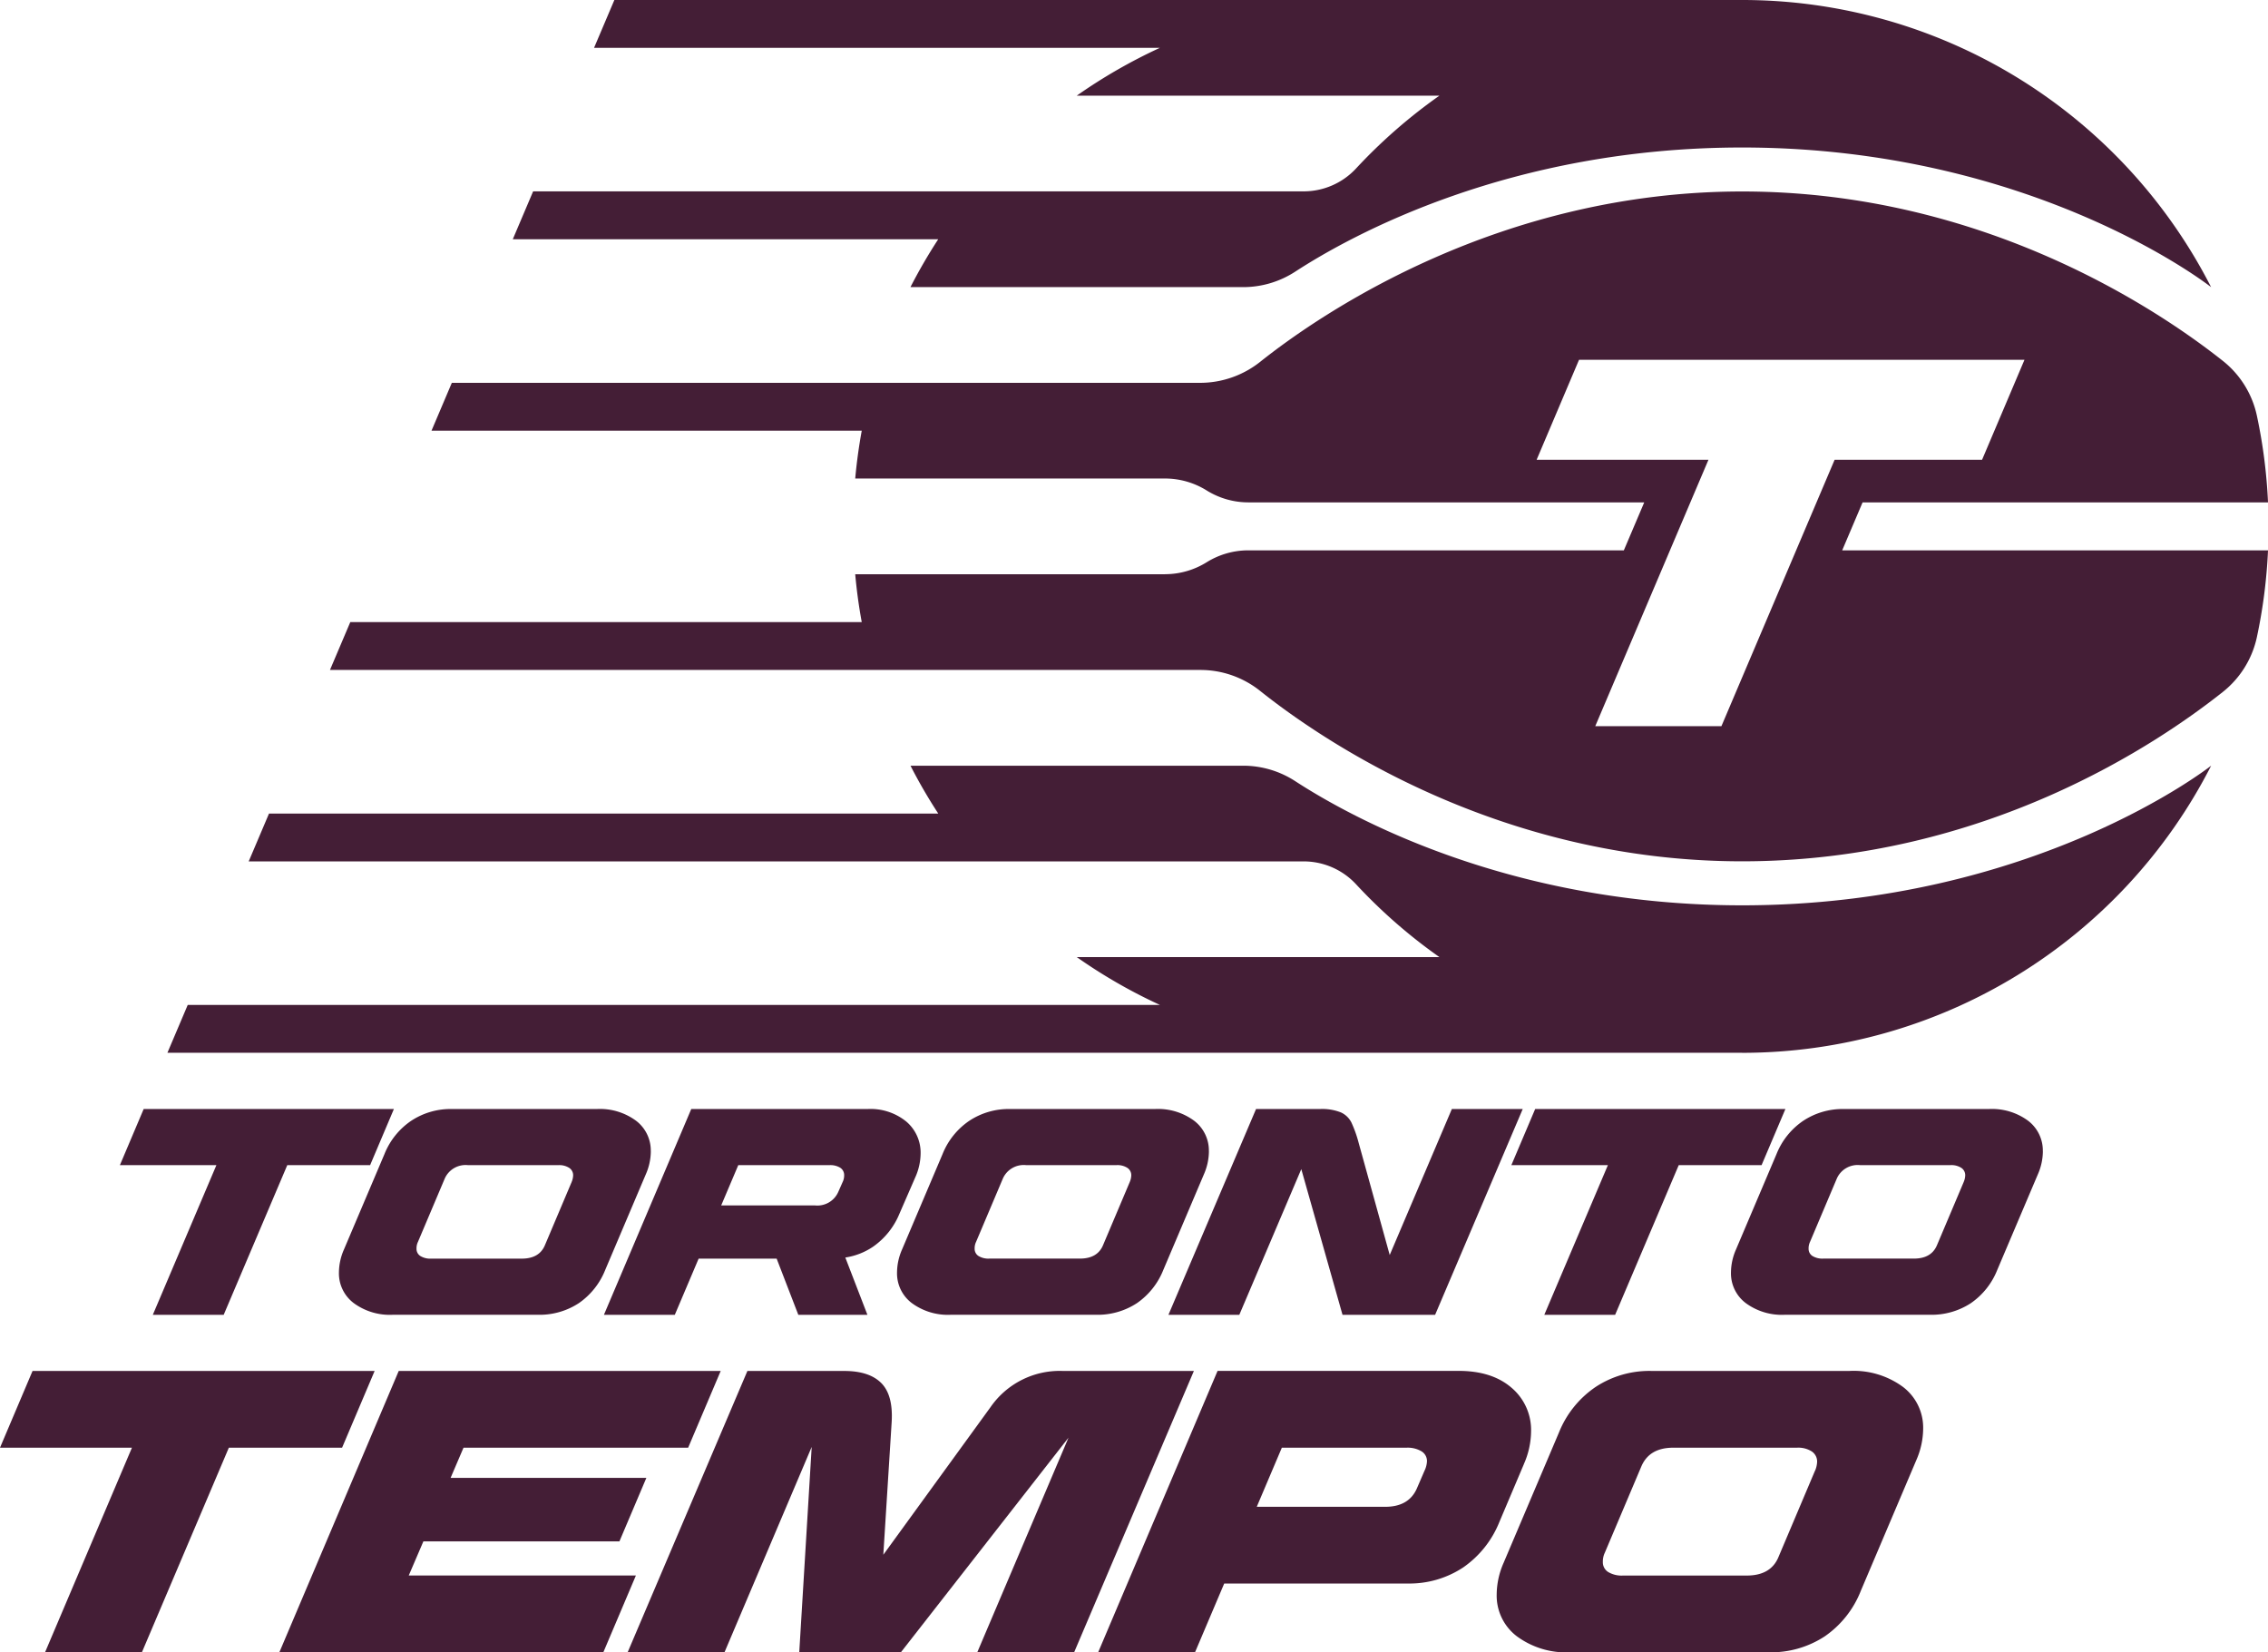
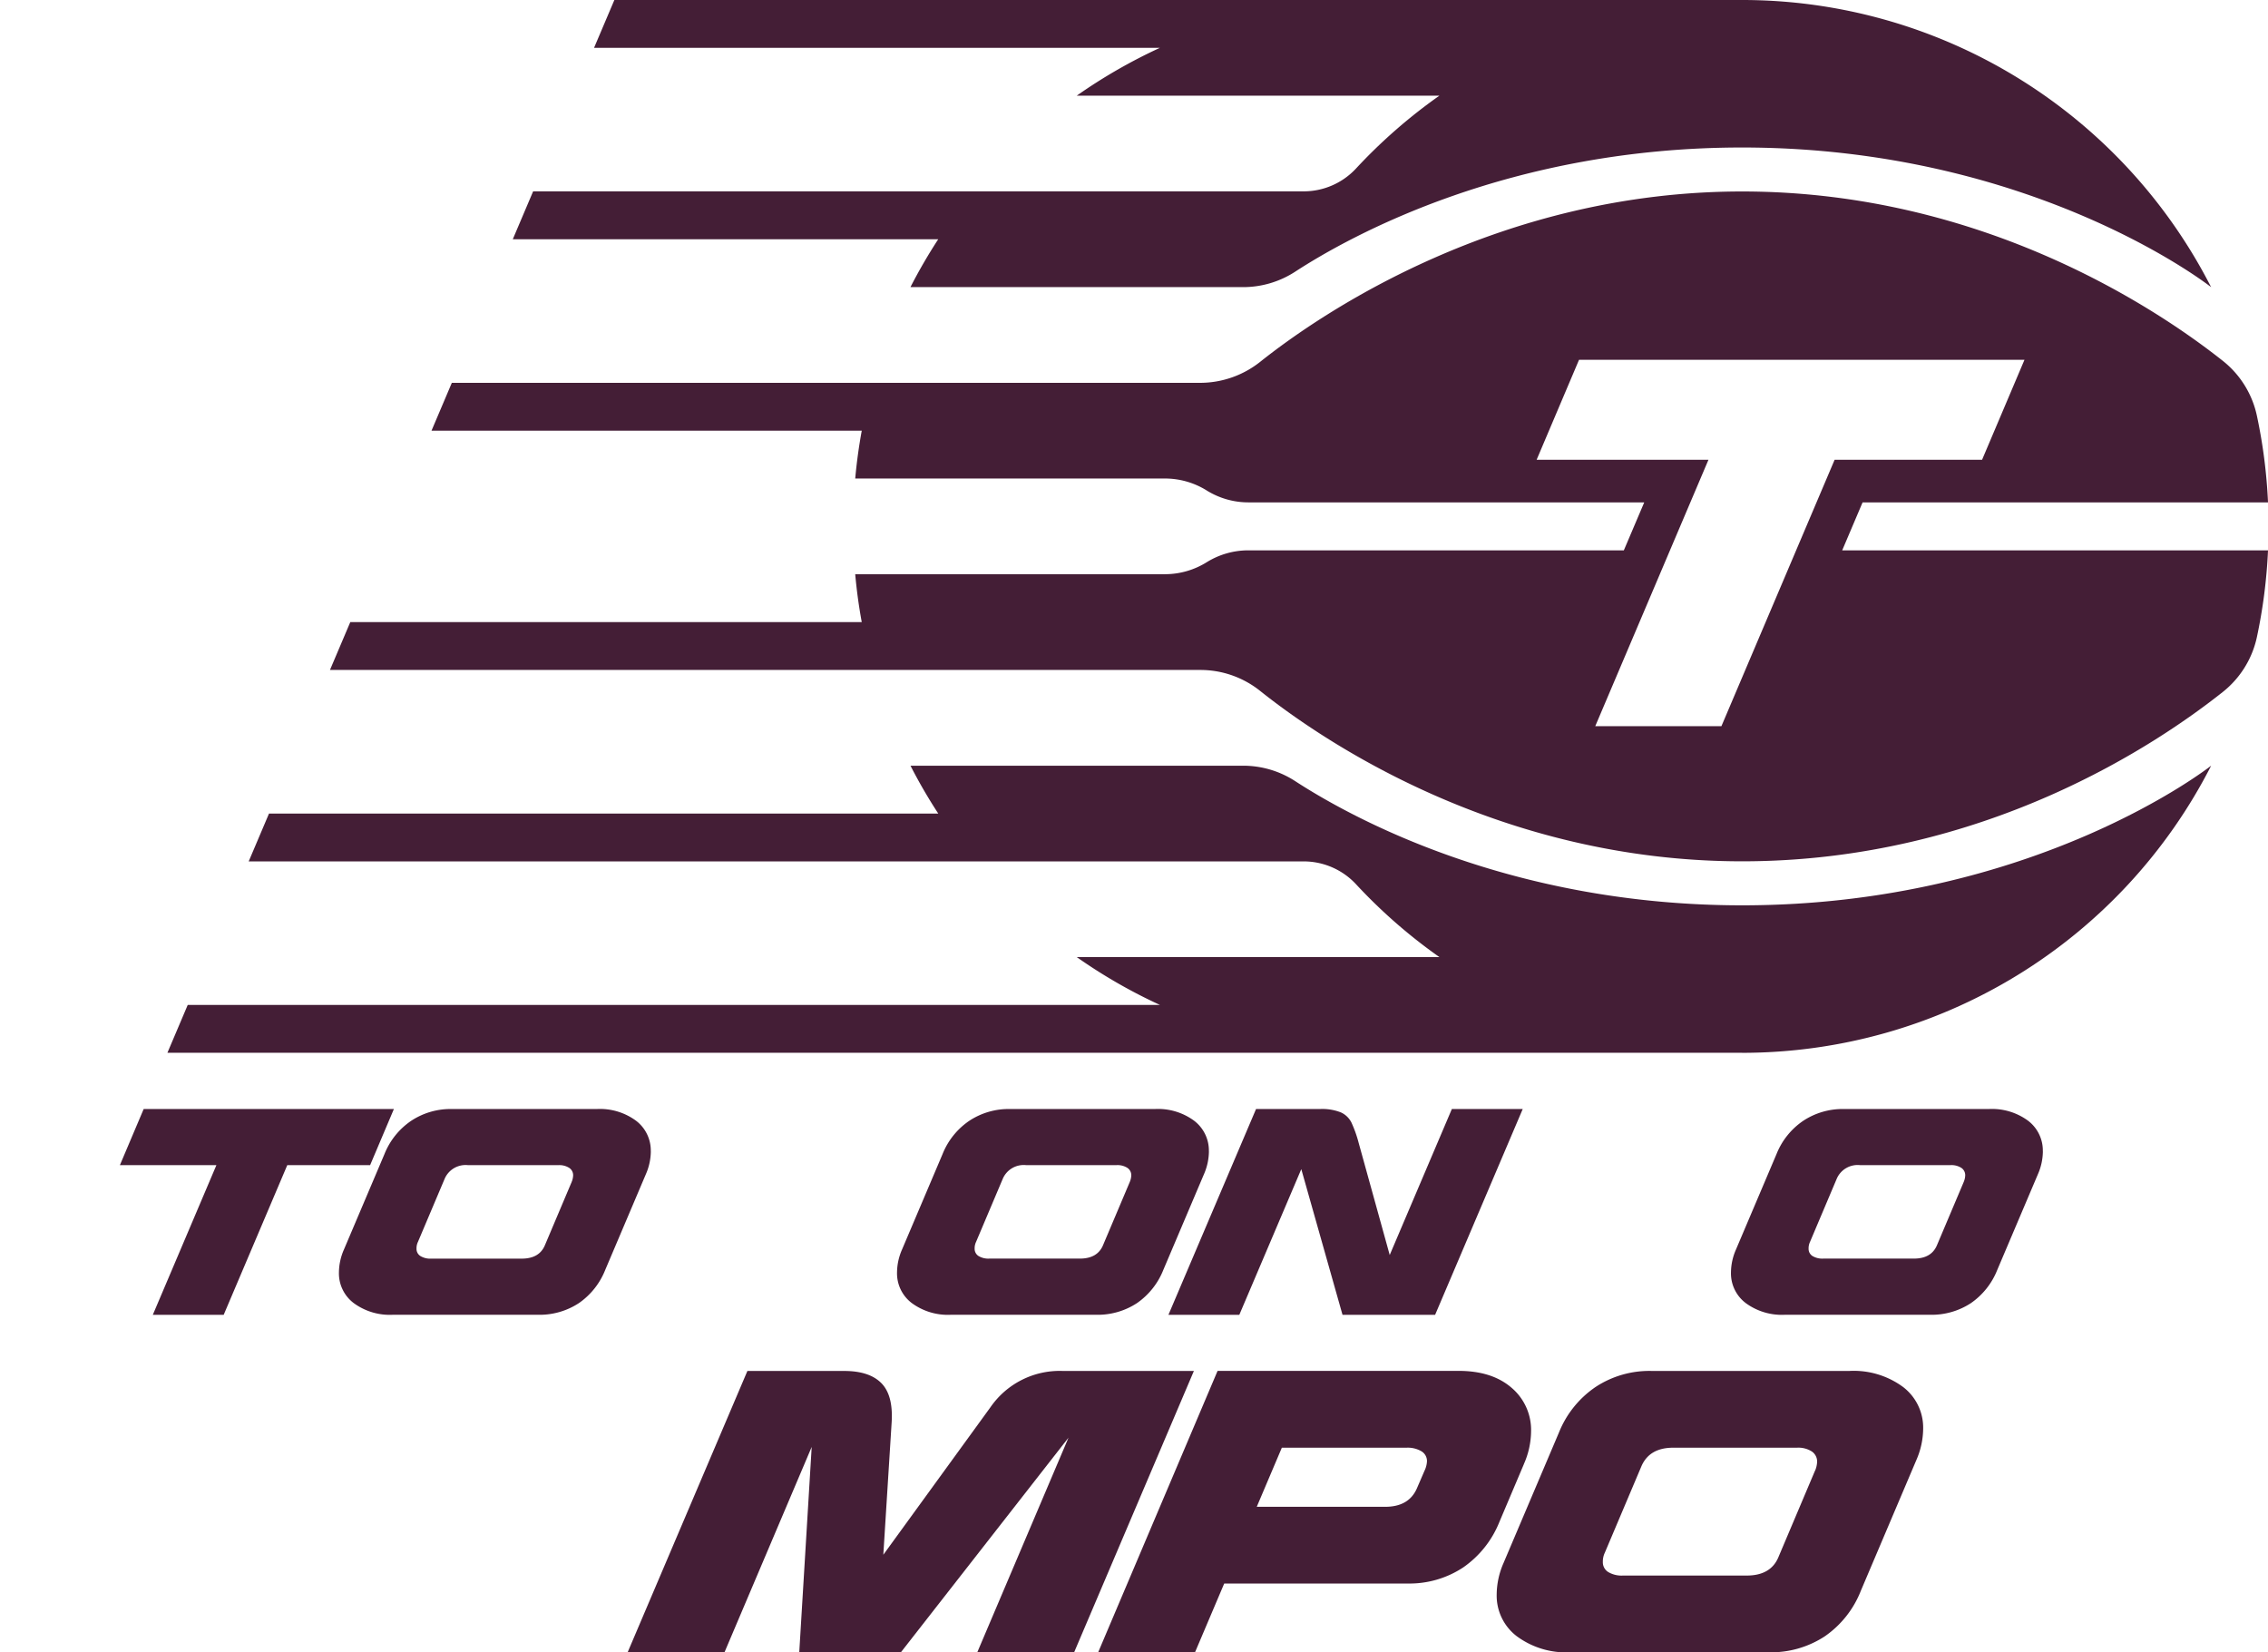
<svg xmlns="http://www.w3.org/2000/svg" height="268.532" width="368.585" version="1.1" viewBox="0 0 368.585 268.532">
  <path d="M24.835,213.679H36.353l10.334-24.323h13.463l3.865-9.123H23.35l-3.865,9.123H35.169Z" fill="#441e36" />
-   <path d="M109.666,213.679l3.871-9.125h12.683l3.519,9.125h11.23l-3.59-9.311a10.884,10.884,0,0,0,4.498-1.752,12.169,12.169,0,0,0,4.3-5.375l2.579-5.926a9.635,9.635,0,0,0,.858-3.82,6.622,6.622,0,0,0-2.342-5.234,9.204,9.204,0,0,0-6.258-2.028H112.341L98.148,213.679Zm25.135-24.323a3.053,3.053,0,0,1,1.766.431,1.416,1.416,0,0,1,.621,1.241,2.357,2.357,0,0,1-.237,1.049l-.717,1.625a3.712,3.712,0,0,1-3.775,2.201H117.204l2.777-6.547Z" fill="#441e36" />
  <path d="M201.408,213.679l10.072-23.675,6.699,23.675h15.049l14.239-33.446H235.949l-10.098,23.726-5.049-18.23a20.073,20.073,0,0,0-1.171-3.294,3.566,3.566,0,0,0-1.72-1.653,8.236,8.236,0,0,0-3.366-.549H204.128L189.889,213.679Z" fill="#441e36" />
-   <path d="M261.307,189.357,250.973,213.679h11.512L272.819,189.357h13.464l3.873-9.123H249.489l-3.871,9.123Z" fill="#441e36" />
  <path d="M105.762,187.111a6.078,6.078,0,0,0-2.387-4.966,9.884,9.884,0,0,0-6.354-1.912H73.422a11.603,11.603,0,0,0-6.591,1.912,11.819,11.819,0,0,0-4.345,5.401l-6.591,15.524a9.436,9.436,0,0,0-.813,3.725,6.051,6.051,0,0,0,2.387,4.966,9.884,9.884,0,0,0,6.354,1.912H87.423a11.639,11.639,0,0,0,6.642-1.887,11.881,11.881,0,0,0,4.3-5.419l6.591-15.524a9.448,9.448,0,0,0,.813-3.725Zm-12.855,4.972-4.345,10.271c-.608,1.465-1.862,2.195-3.775,2.195H70.076a3.054,3.054,0,0,1-1.766-.431,1.367,1.367,0,0,1-.621-1.195,2.424,2.424,0,0,1,.237-1.102l4.345-10.269a3.703,3.703,0,0,1,3.775-2.197H90.757a2.975,2.975,0,0,1,1.766.456,1.427,1.427,0,0,1,.621,1.215,2.975,2.975,0,0,1-.237,1.049Z" fill="#441e36" />
  <path d="M196.461,187.111a6.081,6.081,0,0,0-2.387-4.966,9.882,9.882,0,0,0-6.354-1.912H164.121a11.603,11.603,0,0,0-6.591,1.912,11.819,11.819,0,0,0-4.345,5.401l-6.591,15.524a9.436,9.436,0,0,0-.813,3.725,6.052,6.052,0,0,0,2.387,4.966,9.884,9.884,0,0,0,6.354,1.912h23.599a11.638,11.638,0,0,0,6.642-1.887,11.89,11.89,0,0,0,4.301-5.419l6.591-15.524a9.444,9.444,0,0,0,.813-3.725Zm-12.849,4.966L179.267,202.348c-.608,1.465-1.862,2.195-3.775,2.195H160.781a3.072,3.072,0,0,1-1.766-.428,1.373,1.373,0,0,1-.621-1.197,2.431,2.431,0,0,1,.237-1.102l4.345-10.269a3.702,3.702,0,0,1,3.775-2.195H181.462a2.974,2.974,0,0,1,1.766.454,1.427,1.427,0,0,1,.621,1.215,2.955,2.955,0,0,1-.237,1.049Z" fill="#441e36" />
  <path d="M331.991,187.111a6.081,6.081,0,0,0-2.387-4.966,9.882,9.882,0,0,0-6.355-1.912H299.651a11.609,11.609,0,0,0-6.593,1.912,11.812,11.812,0,0,0-4.343,5.401l-6.593,15.524a9.435,9.435,0,0,0-.813,3.725,6.053,6.053,0,0,0,2.387,4.966,9.891,9.891,0,0,0,6.355,1.912H313.652a11.64,11.64,0,0,0,6.642-1.887,11.871,11.871,0,0,0,4.299-5.419l6.593-15.524a9.444,9.444,0,0,0,.813-3.725Zm-12.85,4.966L314.796,202.348q-.91,2.198-3.773,2.195H296.311a3.073,3.073,0,0,1-1.766-.428,1.371,1.371,0,0,1-.62-1.197,2.434,2.434,0,0,1,.236-1.102l4.345-10.269a3.7,3.7,0,0,1,3.776-2.195h14.711a2.977,2.977,0,0,1,1.766.454,1.431,1.431,0,0,1,.62,1.215,2.967,2.967,0,0,1-.238,1.049Z" fill="#441e36" />
-   <path d="M55.594,235.275,60.886,222.798H5.292L0,235.275H21.443L7.321,268.525H23.062l14.129-33.249Z" fill="#441e36" />
-   <path d="M66.427,256.047l2.38-5.549h31.86l4.377-10.32H73.23l2.099-4.903h36.506l5.292-12.477H64.802L45.4,268.525H98.051l5.292-12.477Z" fill="#441e36" />
  <path d="M146.408,268.525l27.24-34.879-14.826,34.879h15.742L194.028,222.798H172.605a13.672,13.672,0,0,0-11.627,5.882l-17.424,23.994,1.357-21.577q.259-4.375-1.696-6.334-1.958-1.958-6.009-1.958h-15.741l-19.466,45.727h15.741l14.174-33.384-2.022,33.384h16.529Z" fill="#441e36" />
  <path d="M247.646,237.952a13.351,13.351,0,0,0,1.176-5.292,8.986,8.986,0,0,0-3.167-7.123q-3.167-2.743-8.588-2.746H197.875l-19.403,45.727h15.74l4.743-11.172h29.754a15.818,15.818,0,0,0,9.081-2.611,16.396,16.396,0,0,0,5.88-7.385l3.986-9.406Zm-16.133,1.049-1.241,2.873q-1.306,3.007-5.165,3.007H204.242l4.077-9.605h20.251a4.397,4.397,0,0,1,2.451.59,1.852,1.852,0,0,1,.884,1.632A4.017,4.017,0,0,1,231.514,239Z" fill="#441e36" />
  <path d="M309.279,225.409a13.517,13.517,0,0,0-8.688-2.611H268.321a15.896,15.896,0,0,0-9.017,2.611,16.23,16.23,0,0,0-5.945,7.385l-9.017,21.233a12.955,12.955,0,0,0-1.107,5.093,8.29,8.29,0,0,0,3.264,6.794,13.503,13.503,0,0,0,8.683,2.611H287.454a15.931,15.931,0,0,0,9.079-2.579,16.139,16.139,0,0,0,5.88-7.415l9.017-21.233a12.91,12.91,0,0,0,1.113-5.093A8.313,8.313,0,0,0,309.279,225.409Zm-14.306,13.591-5.945,14.047q-1.24,3.004-5.158,3.007H263.751a4.229,4.229,0,0,1-2.419-.59,1.872,1.872,0,0,1-.845-1.63,3.331,3.331,0,0,1,.326-1.505l5.945-14.045q1.306-3.007,5.165-3.009h20.119a4.05,4.05,0,0,1,2.419.623,1.972,1.972,0,0,1,.85,1.662,4.185,4.185,0,0,1-.326,1.44Z" fill="#441e36" />
  <path d="M283.123,171.101a85.546,85.546,0,0,0,76.224-46.667c-.032.025-28.712,22.696-76.224,22.696-37.696,0-63.542-14.269-72.622-20.175a15.527,15.527,0,0,0-8.48-2.515H147.97a84.475,84.475,0,0,0,4.511,7.775H43.719l-3.302,7.776H211.837a11.623,11.623,0,0,1,8.524,3.697,86.109,86.109,0,0,0,13.561,11.852H174.986A85.433,85.433,0,0,0,188.5,163.314H30.511l-3.302,7.776h255.907Z" fill="#441e36" />
  <path d="M189.326,93.329H138.986q.355,3.945,1.062,7.775H56.926l-3.302,7.775H195.079a15.549,15.549,0,0,1,9.702,3.398c10.109,8.063,38.803,27.701,78.342,27.701s67.79-19.338,78.106-27.515a15.55,15.55,0,0,0,5.547-8.907,85.669,85.669,0,0,0,1.81-14.11H299.383l3.313-7.794h65.89A85.666,85.666,0,0,0,366.775,67.541a15.507,15.507,0,0,0-5.547-8.907C350.906,50.456,322.361,31.118,283.123,31.118S214.974,50.705,204.818,58.787a15.71,15.71,0,0,1-9.797,3.43H73.429l-3.302,7.775h69.921c-.467,2.553-.825,5.151-1.062,7.775h50.34a12.821,12.821,0,0,1,6.776,1.939,12.829,12.829,0,0,0,6.778,1.939h64.334l-3.315,7.794H202.873a12.821,12.821,0,0,0-6.776,1.939,12.828,12.828,0,0,1-6.778,1.939Zm88.324-18.608h-27.925l6.892-16.247h72.392l-6.892,16.247H298.154l-18.397,43.295H259.254Z" fill="#441e36" />
  <path d="M86.636,31.112l-3.302,7.775h69.14a85.96,85.96,0,0,0-4.511,7.775h54.051a15.51,15.51,0,0,0,8.48-2.515c9.079-5.906,34.925-20.176,72.622-20.176,47.512,0,76.191,22.671,76.224,22.697A85.546,85.546,0,0,0,283.116,0H99.844L96.542,7.775H188.5a86.148,86.148,0,0,0-13.514,7.775h58.935A86.395,86.395,0,0,0,220.36,27.4a11.617,11.617,0,0,1-8.524,3.699H86.636Z" fill="#441e36" />
</svg>